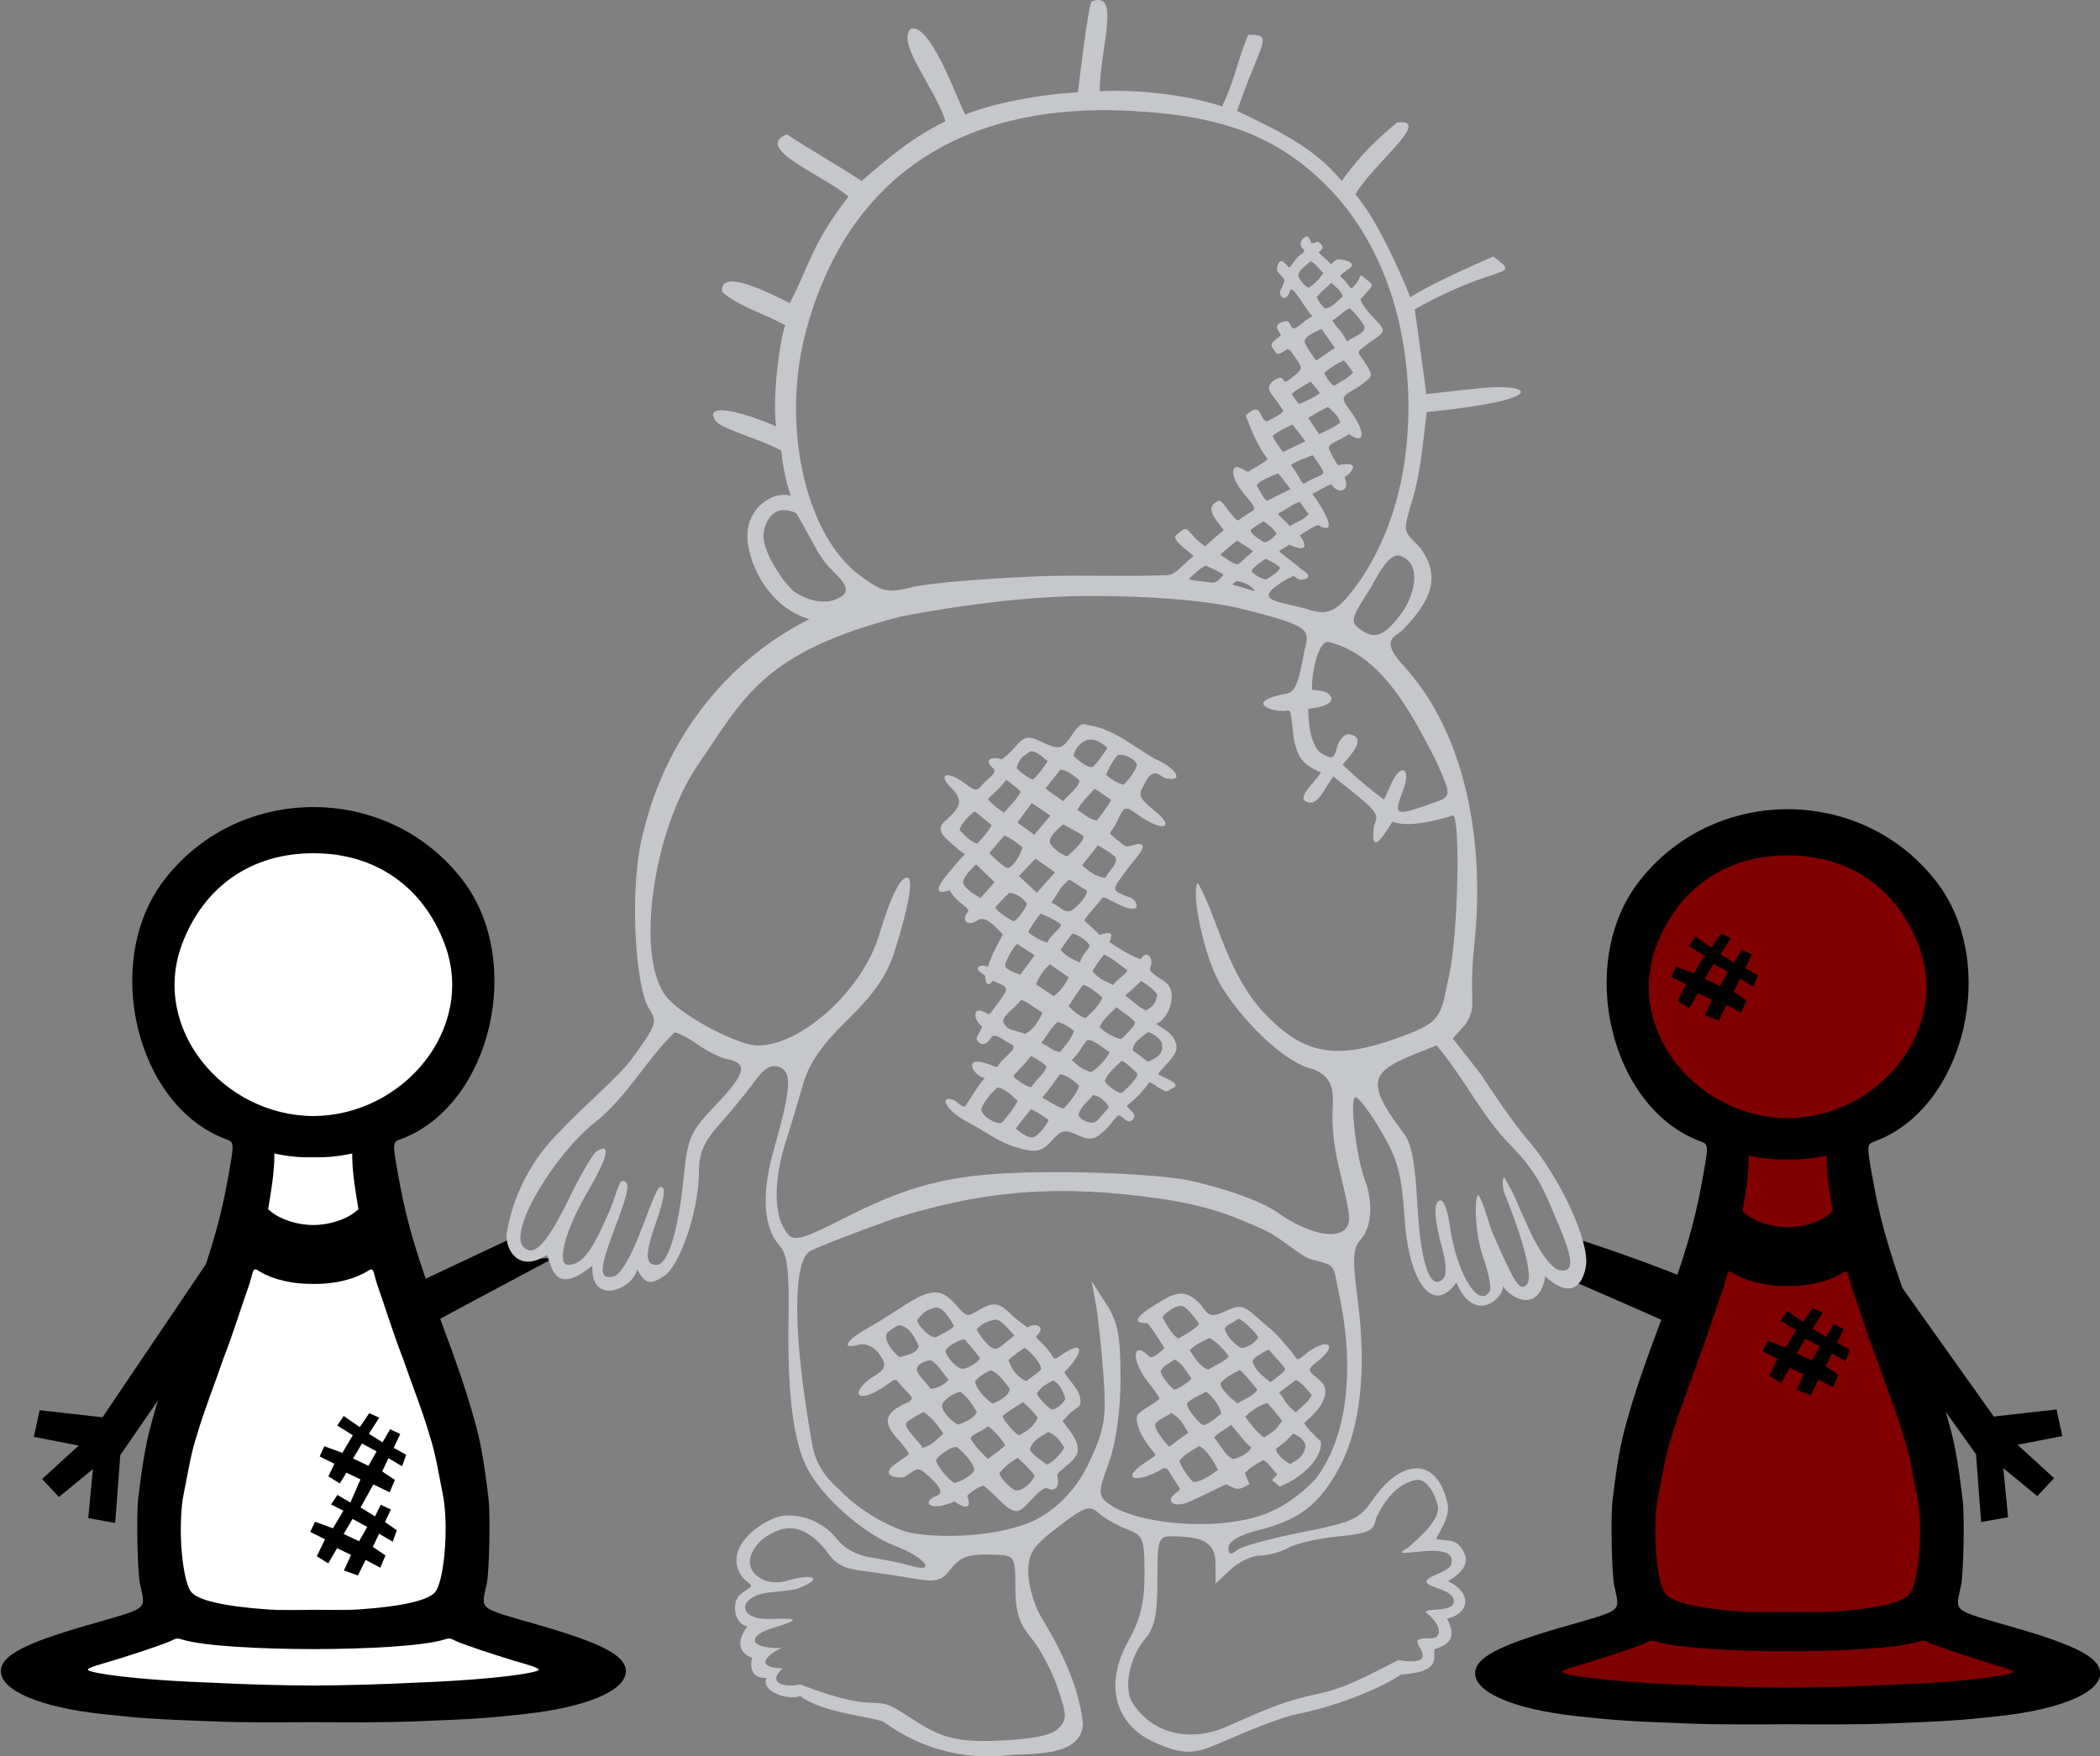
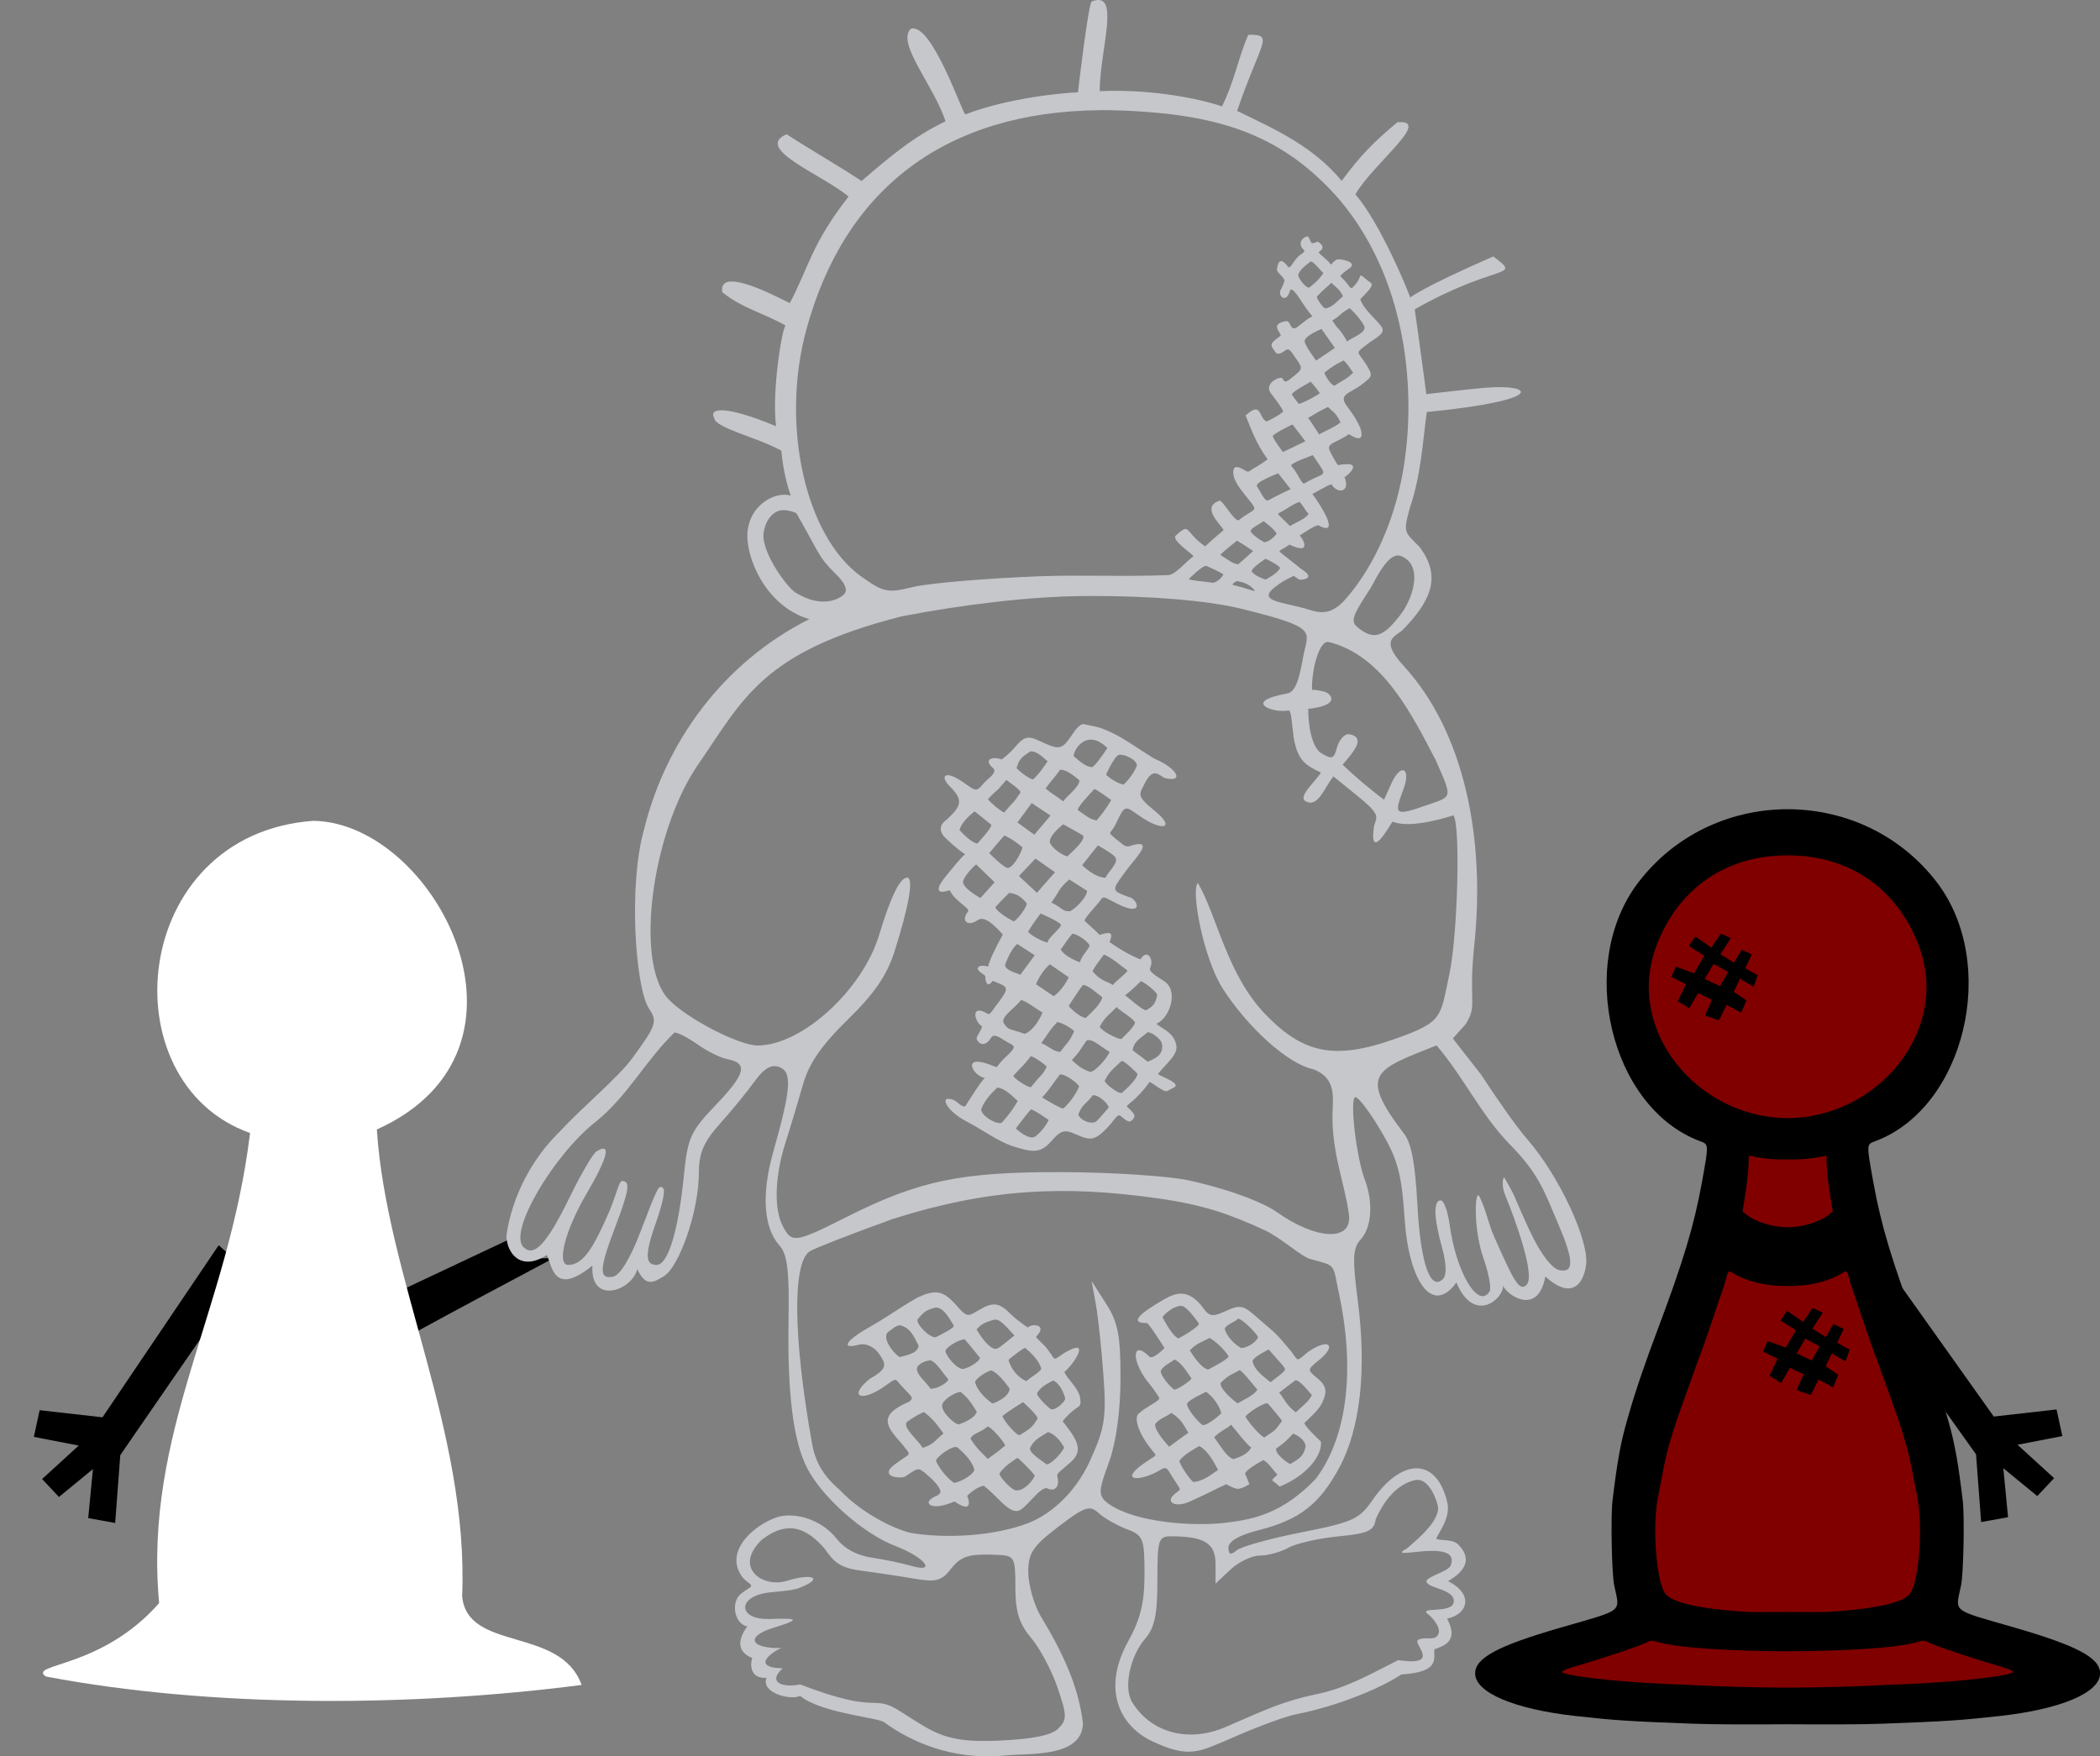
<svg xmlns="http://www.w3.org/2000/svg" version="1.1" id="svg1099" width="104.055" height="87.048" viewBox="0 0 104.055 87.048" xml:space="preserve">
  <rect x="0" y="0" width="104.055" height="87.048" fill="#808080" stroke="none" />
  <defs id="defs1103" />
  <g id="g1105" transform="translate(18.311,-2.903)" style="display:inline">
    <g id="g242" transform="matrix(0.378,0,0,0.378,40.741,21.921)" style="display:inline">
-       <path style="display:inline;fill:#000000;fill-opacity:1;fill-rule:evenodd;stroke:#000000;stroke-width:0;stroke-linecap:round;stroke-miterlimit:0;stroke-dasharray:none;stroke-opacity:0.75" d="m 59.605,64.224 c 0.597,1.439 0.012,1.736 -0.742,1.833 0,0 6.963,3.015 6.899,3.064 l 0.961,-2.244 C 63.597,65.483 59.605,64.224 59.605,64.224 Z" id="path1743" transform="matrix(2.646,0,0,2.646,-107.793,-58)" />
      <path style="display:inline;fill:#000000;fill-opacity:1;fill-rule:evenodd;stroke:#000000;stroke-width:0;stroke-linecap:round;stroke-miterlimit:0;stroke-dasharray:none;stroke-opacity:0.75" d="m 80.471,73.1 3.109,-0.352 0.287,1.32 -2.22,0.43 1.812,1.655 -0.834,0.888 -1.681,-1.38 0.233,2.426 -1.333,0.241 -0.253,-3.357 -5.546,-7.779 1.618,-0.856 z" id="path6306" transform="matrix(2.646,0,0,2.646,-107.793,-58)" />
-       <path style="display:none;fill:#000000;fill-opacity:1;fill-rule:evenodd;stroke:#000000;stroke-width:0;stroke-linecap:round;stroke-miterlimit:0;stroke-dasharray:none;stroke-opacity:0.75" d="m 56.626,63.315 -0.465,-3.094 -1.35,0.064 0.159,2.255 -2.067,-1.322 -0.642,1.036 1.768,1.266 -2.404,0.403 0.112,1.35 3.308,-0.624 c 0,0 10.587,4.278 10.528,4.332 l 0.762,-2.32 -4.855,-1.674 z" id="path6304" transform="matrix(2.646,0,0,2.646,-107.793,-58)" />
      <path id="path3374" style="display:inline;fill:#800000;fill-opacity:1;stroke-width:0;stroke-dasharray:none" d="M 78.11,57.593 C 54.046,59.347 51.165,91.922 69.825,98.524 67.015,121.852 55.841,137.666 57.902,160.167 c -7.57,8.637 -17.226,7.9 -14.86,9.617 21.919,4.155 47.985,3.993 70.236,1.114 C 110.509,163.168 98.295,166.601 97.616,159.255 98.512,137.739 87.702,117.533 86.433,98.064 109.776,87.54 93.947,57.799 78.11,57.593 Z" />
      <path id="path240" style="display:inline;fill:#000000;stroke-width:0;stroke-dasharray:none" d="m 77.686,55.793 c -7.419,0.133 -14.451,3.47 -19.122,9.558 -8.196,10.682 -3.725,29.554 8.045,33.958 1.184,0.443 1.179,0.33 0.255,5.446 -1.018,5.639 -2.456,10.401 -5.892,19.521 -1.334,3.554 -2.796,7.639 -3.902,11.618 -0.86,2.996 -1.295,5.39 -1.917,10.552 -0.249,2.065 -0.1,9.568 0.22,11.103 0.755,3.622 1.407,3.106 -7.005,5.541 -8.246,2.387 -11.22,3.979 -11.222,6.006 -0.002,2.519 5.12,4.696 13.149,5.588 5.2,0.578 6.959,0.694 15.46,1.013 2.538,0.095 7.214,0.109 12.354,0.07 5.14,0.039 9.816,0.025 12.354,-0.07 8.501,-0.319 10.26,-0.434 15.46,-1.013 8.029,-0.893 13.151,-3.069 13.149,-5.588 -0.002,-2.027 -2.976,-3.619 -11.222,-6.006 -8.412,-2.435 -7.76,-1.919 -7.005,-5.541 0.32,-1.535 0.469,-9.038 0.22,-11.103 -0.621,-5.162 -1.057,-7.556 -1.917,-10.552 -1.106,-3.979 -2.569,-8.064 -3.902,-11.618 -3.437,-9.12 -4.874,-13.882 -5.892,-19.521 -0.924,-5.116 -0.929,-5.003 0.255,-5.446 11.77,-4.404 16.242,-23.276 8.045,-33.958 -4.671,-6.088 -11.703,-9.425 -19.122,-9.558 -0.141,-0.003 -0.282,0.001 -0.424,0.001 -0.141,2.18e-4 -0.283,-0.004 -0.424,-0.001 z m 0.399,6.05 c 0.008,1.1e-5 0.016,6.01e-4 0.025,6.21e-4 0.008,-2e-5 0.017,-6.1e-4 0.025,-6.21e-4 8.078,-0.01 14.369,4.354 17.2,11.93 C 99.45,84.792 89.945,96.236 78.11,96.298 66.274,96.236 56.77,84.792 60.886,73.773 63.716,66.197 70.008,61.833 78.085,61.843 Z m -5.073,39.361 c 1.777,0.407 3.411,0.543 5.097,0.504 1.687,0.038 3.321,-0.098 5.097,-0.504 -0.024,2.523 0.476,5.216 0.817,7.323 l -0.376,0.311 c -1.312,1.084 -3.518,1.748 -5.538,1.762 -2.021,-0.013 -4.226,-0.677 -5.538,-1.762 l -0.376,-0.311 c 0.341,-2.107 0.841,-4.8 0.817,-7.323 z m -2.472,15.202 c 0.119,0.013 0.276,0.099 0.498,0.26 1.939,1.15 4.502,1.678 7.072,1.647 2.57,0.03 5.133,-0.497 7.072,-1.647 0.886,-0.644 0.745,-0.09 1.251,1.563 1.182,3.358 2.091,6.39 3.396,9.761 1.154,3.372 2.576,6.898 3.544,10.228 0.813,2.447 1.2,5.173 1.683,7.476 0.814,3.787 0.353,10.867 -0.836,12.849 -0.722,1.203 -4.23,2.046 -10.237,2.462 -0.961,0.067 -3.316,0.07 -5.873,0.036 -2.557,0.034 -4.912,0.03 -5.873,-0.036 -6.007,-0.416 -9.515,-1.259 -10.237,-2.462 -1.189,-1.982 -1.65,-9.061 -0.836,-12.849 0.483,-2.303 0.87,-5.028 1.683,-7.476 0.968,-3.33 2.39,-6.856 3.544,-10.228 1.305,-3.371 2.214,-6.403 3.396,-9.761 0.38,-1.24 0.396,-1.862 0.753,-1.823 z m -10.298,48.409 c 0.203,-0.017 0.415,0.042 0.816,0.161 2.72,0.812 9.909,1.212 17.052,1.22 7.143,-0.008 14.332,-0.408 17.052,-1.22 0.802,-0.239 0.847,-0.235 1.581,0.133 0.869,0.436 5.803,2.086 8.808,2.944 1.983,0.567 2.467,0.829 1.875,1.017 -1.992,0.631 -8.814,1.284 -15.934,1.526 -4.456,0.229 -8.918,0.355 -13.381,0.377 -4.463,-0.022 -8.925,-0.148 -13.381,-0.377 -7.12,-0.242 -13.941,-0.895 -15.934,-1.526 -0.593,-0.188 -0.109,-0.45 1.875,-1.017 3.004,-0.858 7.939,-2.508 8.808,-2.944 0.367,-0.184 0.561,-0.277 0.765,-0.295 z" />
      <path id="path6328" style="display:inline;fill:#000000;fill-opacity:1;fill-rule:evenodd;stroke:#000000;stroke-width:0;stroke-linecap:round;stroke-miterlimit:0;stroke-dasharray:none;stroke-opacity:0.75" d="m 81.381,121.213 -1.235,1.827 -2.106,-1.458 -0.839,1.25 2.028,1.272 -1.36,2.303 -2.359,-0.864 -0.615,1.339 1.928,0.959 -1.076,2.222 1.493,0.935 1.164,-1.989 1.831,0.879 -0.938,2.038 1.844,0.653 1.004,-2.035 1.917,1.024 0.676,-1.617 -1.659,-1.114 0.82,-1.727 1.782,1.052 0.542,-1.499 -1.638,-0.912 0.855,-1.809 -1.32,-0.622 -1.002,1.707 -1.786,-1.119 1.365,-2.111 z m -0.951,3.963 1.91,1.042 -1.06,1.881 -2.017,-0.949 z" />
      <path id="path6322" style="display:inline;fill:#000000;fill-opacity:1;fill-rule:evenodd;stroke:#000000;stroke-width:0;stroke-linecap:round;stroke-miterlimit:0;stroke-dasharray:none;stroke-opacity:0.75" d="m 66.947,49.172 -0.467,0.691 -0.796,-0.551 -0.317,0.472 0.766,0.481 -0.514,0.87 -0.892,-0.327 -0.233,0.506 0.729,0.363 -0.407,0.84 0.564,0.354 0.44,-0.752 0.692,0.332 -0.354,0.77 0.697,0.247 0.38,-0.769 0.725,0.387 0.256,-0.611 -0.627,-0.421 0.31,-0.653 0.673,0.398 0.205,-0.567 -0.619,-0.345 0.323,-0.684 -0.499,-0.235 -0.379,0.645 -0.675,-0.423 0.516,-0.798 z m -0.359,1.498 0.722,0.394 -0.401,0.711 -0.762,-0.359 z" transform="matrix(2.646,0,0,2.646,-107.793,-58)" />
      <path id="path1043" style="display:inline;fill:#000000;fill-opacity:1;fill-rule:evenodd;stroke:#000000;stroke-width:0;stroke-linecap:round;stroke-miterlimit:0;stroke-dasharray:none;stroke-opacity:0.75" d="m 81.381,121.213 -1.235,1.827 -2.106,-1.458 -0.839,1.25 2.028,1.272 -1.36,2.303 -2.359,-0.864 -0.615,1.339 1.928,0.959 -1.076,2.222 1.493,0.935 1.164,-1.989 1.831,0.879 -0.938,2.038 1.844,0.653 1.004,-2.035 1.917,1.024 0.676,-1.617 -1.659,-1.114 0.82,-1.727 1.782,1.052 0.542,-1.499 -1.638,-0.912 0.855,-1.809 -1.32,-0.622 -1.002,1.707 -1.786,-1.119 1.365,-2.111 z m -0.951,3.963 1.91,1.042 -1.06,1.881 -2.017,-0.949 z" />
    </g>
    <g id="g242-3" transform="matrix(3.78,0,0,3.78,-298.047,-372.101)" style="display:inline">
      <path style="display:inline;fill:#000000;fill-opacity:1;fill-rule:evenodd;stroke:#000000;stroke-width:0;stroke-linecap:round;stroke-miterlimit:0;stroke-dasharray:none;stroke-opacity:0.75" d="m 7.008,64.109 c -0.253,0.901 0.946,1.1 2.119,0.961 0,0 -7.684,4.076 -7.62,4.125 L 1.073,66.905 Z" id="path1741" transform="matrix(0.265,0,0,0.265,78.858,98.452)" />
      <path style="display:none;fill:#000000;fill-opacity:1;fill-rule:evenodd;stroke:#000000;stroke-width:0;stroke-linecap:round;stroke-miterlimit:0;stroke-dasharray:none;stroke-opacity:0.75" d="m 10.298,63.388 -0.079,-3.128 1.34,-0.171 0.235,2.249 1.806,-1.661 0.812,0.908 -1.521,1.554 2.437,-0.02 0.124,1.349 -3.366,-0.04 c 0,0 -10.205,6.143 -10.138,6.186 l -0.631,-2.244 z" id="path6300" transform="matrix(0.265,0,0,0.265,78.858,98.452)" />
      <path style="display:inline;fill:#000000;fill-opacity:1;fill-rule:evenodd;stroke:#000000;stroke-width:0;stroke-linecap:round;stroke-miterlimit:0;stroke-dasharray:none;stroke-opacity:0.75" d="m -13.246,72.977 -3.109,-0.352 -0.287,1.32 2.22,0.43 -1.812,1.655 0.834,0.888 1.681,-1.38 -0.233,2.426 1.333,0.241 0.253,-3.357 c 0,0 6.29,-9.162 6.328,-9.091 l -1.462,-1.293 z" id="path6308" transform="matrix(0.265,0,0,0.265,78.858,98.452)" />
      <path id="path3374-8" style="display:inline;fill:#ffffff;fill-opacity:1;stroke-width:0;stroke-dasharray:none" d="m 78.11,109.97 c -2.406,0.175 -2.695,3.433 -0.828,4.093 -0.281,2.333 -1.398,3.914 -1.192,6.164 -0.757,0.864 -1.723,0.79 -1.486,0.962 2.192,0.416 4.799,0.399 7.024,0.111 -0.277,-0.773 -1.498,-0.43 -1.566,-1.164 0.09,-2.152 -0.991,-4.172 -1.118,-6.119 2.334,-1.052 0.751,-4.027 -0.832,-4.047 z" />
-       <path id="path240-0" style="display:inline;fill:#000000;stroke-width:0;stroke-dasharray:none" d="m 78.068,109.79 c -0.742,0.013 -1.445,0.347 -1.912,0.956 -0.82,1.068 -0.373,2.955 0.805,3.396 0.118,0.044 0.118,0.033 0.026,0.545 -0.102,0.564 -0.246,1.04 -0.589,1.952 -0.133,0.355 -0.28,0.764 -0.39,1.162 -0.086,0.3 -0.13,0.539 -0.192,1.055 -0.025,0.207 -0.01,0.957 0.022,1.11 0.075,0.362 0.141,0.311 -0.7,0.554 -0.825,0.239 -1.122,0.398 -1.122,0.601 -2.28e-4,0.252 0.512,0.47 1.315,0.559 0.52,0.058 0.696,0.069 1.546,0.101 0.254,0.01 0.721,0.011 1.235,0.007 0.514,0.004 0.982,0.002 1.235,-0.007 0.85,-0.032 1.026,-0.043 1.546,-0.101 0.803,-0.089 1.315,-0.307 1.315,-0.559 -2.4e-4,-0.203 -0.298,-0.362 -1.122,-0.601 -0.841,-0.244 -0.776,-0.192 -0.7,-0.554 0.032,-0.153 0.047,-0.904 0.022,-1.11 -0.062,-0.516 -0.106,-0.756 -0.192,-1.055 -0.111,-0.398 -0.257,-0.806 -0.39,-1.162 -0.344,-0.912 -0.487,-1.388 -0.589,-1.952 -0.092,-0.512 -0.093,-0.5 0.026,-0.545 1.177,-0.44 1.624,-2.328 0.805,-3.396 -0.467,-0.609 -1.17,-0.942 -1.912,-0.956 -0.014,-2.6e-4 -0.028,1.4e-4 -0.042,1.2e-4 -0.014,1e-5 -0.028,-3.8e-4 -0.042,-1.2e-4 z m 0.04,0.605 c 8.28e-4,0 0.002,6e-5 0.003,6e-5 8.28e-4,0 0.002,-6e-5 0.003,-6e-5 0.808,-10e-4 1.437,0.435 1.72,1.193 0.412,1.102 -0.539,2.246 -1.722,2.253 -1.184,-0.006 -2.134,-1.151 -1.722,-2.253 0.283,-0.758 0.912,-1.194 1.72,-1.193 z m -0.507,3.936 c 0.178,0.041 0.341,0.054 0.51,0.05 0.169,0.004 0.332,-0.01 0.51,-0.05 -0.002,0.252 0.048,0.522 0.082,0.732 l -0.038,0.031 c -0.131,0.108 -0.352,0.175 -0.554,0.176 -0.202,-0.001 -0.423,-0.068 -0.554,-0.176 l -0.038,-0.031 c 0.034,-0.211 0.084,-0.48 0.082,-0.732 z m -0.247,1.52 c 0.012,10e-4 0.028,0.01 0.05,0.026 0.194,0.115 0.45,0.168 0.707,0.165 0.257,0.004 0.513,-0.05 0.707,-0.165 0.089,-0.064 0.074,-0.01 0.125,0.156 0.118,0.336 0.209,0.639 0.34,0.976 0.115,0.337 0.258,0.69 0.354,1.023 0.081,0.245 0.12,0.517 0.168,0.748 0.081,0.379 0.035,1.087 -0.084,1.285 -0.072,0.12 -0.423,0.205 -1.024,0.246 -0.096,0.007 -0.332,0.007 -0.587,0.004 -0.256,0.004 -0.491,0.004 -0.587,-0.004 -0.601,-0.042 -0.952,-0.126 -1.024,-0.246 -0.119,-0.198 -0.165,-0.906 -0.084,-1.285 0.048,-0.23 0.087,-0.503 0.168,-0.748 0.097,-0.333 0.239,-0.686 0.354,-1.023 0.131,-0.337 0.221,-0.64 0.34,-0.976 0.038,-0.124 0.04,-0.186 0.075,-0.182 z m -1.03,4.841 c 0.02,-10e-4 0.042,0.004 0.082,0.016 0.272,0.081 0.991,0.121 1.705,0.122 0.714,-8.4e-4 1.433,-0.041 1.705,-0.122 0.08,-0.024 0.085,-0.024 0.158,0.013 0.087,0.044 0.58,0.209 0.881,0.294 0.198,0.057 0.247,0.083 0.187,0.102 -0.199,0.063 -0.881,0.128 -1.593,0.153 -0.446,0.023 -0.892,0.035 -1.338,0.038 -0.446,-0.002 -0.893,-0.015 -1.338,-0.038 -0.712,-0.024 -1.394,-0.089 -1.593,-0.153 -0.059,-0.019 -0.011,-0.045 0.187,-0.102 0.3,-0.086 0.794,-0.251 0.881,-0.294 0.037,-0.018 0.056,-0.028 0.076,-0.029 z" />
-       <path id="path6312" style="display:inline;fill:#000000;fill-opacity:1;fill-rule:evenodd;stroke:#000000;stroke-width:0;stroke-linecap:round;stroke-miterlimit:0;stroke-dasharray:none;stroke-opacity:0.75" d="m -0.051,72.773 -0.467,0.689 -0.797,-0.551 -0.316,0.473 0.766,0.48 -0.514,0.871 -0.893,-0.326 -0.232,0.506 0.729,0.361 -0.297,0.621 0.564,0.354 0.33,-0.533 0.693,0.332 -0.498,1.146 -0.641,-0.379 -0.316,0.473 0.609,0.309 -0.514,0.871 -0.891,-0.326 -0.232,0.506 0.729,0.361 -0.406,0.84 0.564,0.354 0.439,-0.752 0.691,0.332 -0.354,0.771 0.695,0.246 0.381,-0.77 0.725,0.387 L 0.752,79.808 0.125,79.388 0.436,78.736 1.109,79.132 1.314,78.566 0.727,78.16 1.018,77.538 0.52,77.302 0.234,77.878 -0.48,77.439 0.153,76.298 0.961,76.685 1.217,76.074 0.59,75.654 0.9,75.001 1.572,75.398 1.777,74.831 1.158,74.488 1.482,73.804 0.982,73.568 0.605,74.214 l -0.676,-0.424 0.516,-0.797 z m -0.359,1.498 0.721,0.393 -0.4,0.711 -0.762,-0.359 z m -0.465,3.734 0.723,0.393 -0.402,0.711 -0.762,-0.359 z" transform="matrix(0.265,0,0,0.265,78.858,98.452)" />
    </g>
    <path id="path6348" style="display:inline;fill:#c5c7cb;fill-opacity:1;stroke-width:0.321;stroke-dasharray:none" d="m 36.082,2.904 c -0.016,7.339e-4 -0.032,0.002 -0.049,0.004 -0.072,0.009 -0.153,0.03 -0.244,0.064 -0.168,0.026 -0.688,4.508 -0.688,4.508 -0.695,0.017 -3.467,0.276 -5.57,1.09 -0.113,0.098 -1.671,-4.616 -2.717,-4.236 -0.718,0.704 1.138,2.798 1.727,4.578 -1.615,0.787 -2.682,1.695 -4.162,2.961 -1.225,-0.807 -2.462,-1.504 -3.713,-2.316 -1.662,0.71 1.807,2.015 3.068,3.088 -1.845,2.372 -1.964,3.494 -2.912,5.281 -1.066,-0.535 -3.52,-1.775 -3.348,-0.545 0.98,0.798 1.988,1.006 3.148,1.66 -0.147,-0.042 -0.706,3.205 -0.479,4.988 -2.478,-1.039 -3.363,-0.92 -3.061,-0.408 0.023,0.488 2.119,0.953 3.316,1.613 0.067,0.608 0.171,1.354 0.471,2.232 -0.76,-0.228 -2.055,0.454 -2.146,1.863 -0.075,1.162 0.861,3.603 3.066,4.262 -4.29,2.151 -7.138,6.128 -8.189,10.432 -0.783,2.734 -0.431,7.848 0.25,8.873 0.424,0.638 0.358,0.829 -0.834,2.457 -0.711,0.971 -2.458,2.404 -3.57,3.613 -1.398,1.352 -2.377,3.215 -2.664,5.166 0.005,0.863 0.7,1.82 2.006,0.971 0.261,0.553 0.346,2.081 2.256,0.525 -0.119,1.994 1.981,1.232 2.219,0.176 0.421,0.872 0.767,0.7 1.344,0.334 0.717,-0.455 1.713,-3.134 1.713,-5.16 0,-0.926 0.252,-1.5 1.041,-2.379 0.572,-0.637 1.343,-1.579 1.713,-2.092 0.478,-0.661 0.836,-0.87 1.234,-0.717 0.642,0.246 0.582,1.076 -0.305,4.205 -0.591,2.086 -0.48,3.765 0.309,4.637 0.392,0.433 0.49,1.243 0.449,3.721 -0.059,3.616 0.234,5.958 0.91,7.289 0.742,1.461 2.792,3.276 4.385,3.885 1.472,0.562 2.093,1.374 0.744,0.973 -0.396,-0.118 -1.271,-0.299 -1.943,-0.402 -0.779,-0.12 -1.358,-0.48 -1.701,-0.918 -0.837,-1.069 -2.231,-1.343 -3.008,-1.066 -1.109,0.395 -2.52,1.625 -1.748,2.847 0.211,0.335 0.498,0.415 0.506,0.529 0.009,0.114 -0.227,0.161 -0.553,0.452 -0.421,0.375 -0.306,1.427 0.367,1.574 -0.467,0.61 -0.541,1.262 0.246,1.561 -0.042,0.053 -0.278,1.035 0.705,0.986 -0.295,0.723 1.145,1.129 1.666,0.896 1.053,0.854 3.835,1.063 4.16,1.301 1.252,0.915 3.344,1.928 6.066,1.643 1.086,-0.114 3.754,0.129 3.787,-1.592 -0.226,-1.861 -1.007,-3.511 -2.125,-5.359 -0.322,-0.577 -0.586,-1.544 -0.586,-2.146 0,-0.928 0.228,-1.27 1.49,-2.234 1.316,-1.005 1.55,-1.083 2,-0.676 0.28,0.254 0.907,0.611 1.391,0.795 0.822,0.313 0.879,0.458 0.879,2.223 0,1.431 -0.199,2.243 -0.82,3.355 -1.295,2.373 -0.409,4.156 1.174,4.922 1.913,0.913 2.388,0.512 4.047,-0.18 1.188,-0.528 2.591,-1.043 3.119,-1.146 2.134,-0.417 4.291,-1.348 5.199,-1.969 1.943,-0.127 1.595,-0.77 1.646,-1.25 0.531,-0.183 1.205,-0.429 0.629,-1.521 1.035,-0.211 1.337,-1.211 0.047,-1.857 0.969,-0.558 1.126,-1.163 0.529,-1.791 -0.298,-0.314 -0.766,-0.187 -1.121,-0.305 0.108,-0.283 0.727,-1.045 0.559,-1.783 -0.526,-2.307 -2.278,-2.204 -3.693,-0.162 -0.659,0.951 -0.925,1.109 -3.51,1.617 -1.553,0.305 -3.008,0.707 -3.234,0.895 -0.304,0.252 -0.41,0.217 -0.41,-0.139 0,-0.306 0.544,-0.62 1.496,-0.859 2.027,-0.51 3.022,-1.284 4.004,-3.115 1.032,-1.925 1.353,-4.825 0.91,-8.238 -0.276,-2.129 -0.252,-2.622 0.15,-3.066 0.537,-0.593 0.621,-1.824 0.199,-2.938 -0.437,-1.156 -0.771,-4.102 -0.465,-4.102 0.151,0 0.722,0.758 1.268,1.682 0.827,1.4 1.019,2.122 1.166,4.342 0.204,3.097 1.374,4.823 2.566,3.16 0.866,2.076 2.328,0.831 2.316,0.16 0.147,0.431 1.718,1.559 2.092,-0.455 1.185,1.08 1.85,0.538 2.014,-0.547 0.181,-1.2 -1.322,-4.429 -2.898,-6.242 -0.643,-0.74 -1.64,-2.212 -2.311,-3.232 l -1.391,-1.777 0.633,-0.705 c 0.614,-0.968 0.125,-1.021 0.43,-3.912 0.558,-5.3 -0.489,-10.558 -3.486,-13.836 -1.124,-1.229 -0.576,-1.404 -0.096,-1.76 1.427,-1.457 1.99,-2.668 0.867,-4.154 -0.752,-0.752 -0.814,-0.695 -0.473,-1.943 0.536,-1.575 0.619,-3.11 0.834,-4.738 6.094,-0.6 5.29,-1.419 2.809,-1.197 -0.851,0.076 -2.829,0.313 -2.83,0.309 0,0 -0.479,-3.585 -0.576,-4.201 4.104,-2.329 5.369,-1.518 3.891,-2.623 -3.568,1.563 -4.113,2.035 -4.113,2.035 -0.136,-0.409 -1.513,-3.733 -2.717,-5.109 0.837,-1.486 3.867,-3.754 2.076,-3.572 C 49.776,9.925 49.103,10.596 48.17,11.867 46.766,10.185 45.038,9.386 42.988,8.4 44.176,4.924 44.86,4.608 43.539,4.628 43.022,5.83 42.861,6.931 42.236,8.181 l -0.002,-0.002 c -0.091,-0.056 -2.69,-0.9 -6.057,-0.76 0.021,-1.973 0.909,-4.562 -0.096,-4.516 z m 0.176,5.459 c 0.498,-0.005 1.022,0.02 1.451,0.035 4.498,0.235 7.569,1.207 10.365,4.416 3.581,4.264 3.837,10.24 3.014,14.055 -0.492,2.282 -1.484,4.303 -2.695,5.691 -0.587,0.673 -1.062,0.819 -1.832,0.562 -0.176,-0.059 -0.735,-0.198 -1.24,-0.311 -0.87,-0.193 -0.989,-0.408 -0.422,-0.838 0.275,-0.208 0.394,-0.294 0.895,-0.529 0.301,0.219 0.288,0.199 0.42,0.184 0.338,-0.039 0.482,-0.196 -0.059,-0.533 -0.384,-0.316 -0.73,-0.564 -1.076,-0.861 0.081,-0.113 0.204,-0.123 0.5,-0.338 1.211,0.565 0.606,-0.384 0.508,-0.451 0.843,-0.559 0.918,-0.54 1.003,-0.467 1.002,0.487 0.046,-1.036 -0.373,-1.593 0.818,-0.452 0.764,-0.416 0.947,-0.483 0.271,0.486 0.963,0.427 0.644,-0.358 0.071,0.005 1.096,-0.853 -0.309,-0.588 -0.049,0.009 -0.415,-0.652 -0.455,-0.805 -0.074,-0.282 0.474,-0.366 0.988,-0.73 0.796,0.532 0.64,-0.113 0.545,-0.34 -0.07,-0.167 -0.147,-0.313 -0.242,-0.465 -0.095,-0.153 -0.207,-0.312 -0.346,-0.506 -0.567,-0.699 0.073,-0.661 0.75,-1.207 0.424,-0.342 0.507,-0.361 0.132,-0.955 -0.44,-0.697 -0.596,-0.472 0.207,-1.092 0.895,-0.578 0.746,-0.591 0.072,-1.314 -0.383,-0.411 -0.511,-0.65 -0.557,-0.811 0.808,-0.822 0.61,-0.713 0.286,-0.989 -0.476,-0.405 -0.086,-0.112 -0.717,0.455 -0.212,-0.131 -0.04,-0.1 -0.553,-0.595 -0.043,-0.041 0.225,-0.249 0.435,-0.393 0.492,-0.336 -0.533,-0.499 -0.577,-0.448 -0.04,-0.021 -0.214,0.115 -0.33,0.256 -0.133,-0.222 -0.69,-0.594 -0.595,-0.631 0.239,-0.145 0.199,-0.277 0.102,-0.382 -0.229,-0.224 -0.154,-0.071 -0.408,-0.048 -0.116,0.01 -0.07,-0.1 -0.227,-0.315 -0.074,-0.101 -0.658,0.249 -0.205,0.656 0.08,0.094 -0.184,0.215 -0.309,0.341 -0.248,0.251 -0.364,0.61 -0.483,0.485 -0.059,-0.061 -0.456,-0.668 -0.551,0.133 -0.019,0.157 0.414,0.424 0.369,0.574 -0.045,0.15 -0.101,0.299 -0.186,0.447 -0.155,0.273 0.283,0.742 0.48,-0.018 0.225,-0.087 0.597,0.756 1.096,1.326 -0.252,0.084 -0.683,0.517 -0.832,0.574 -0.294,0.113 -0.231,-0.385 -0.486,-0.338 -0.835,0.153 -0.209,0.579 -0.258,0.723 -0.644,0.453 -0.464,0.479 -0.289,0.77 0.149,0.248 0.363,0.055 0.551,-0.061 0.188,-0.116 0.271,0.11 0.51,0.436 0.38,0.519 0.278,0.529 -0.244,0.957 -0.486,0.398 -0.3,-0.05 -0.553,-0.018 -0.201,0.02 -0.773,0.333 -0.459,0.766 0.261,0.36 0.387,0.484 0.609,0.871 0.053,0.087 -0.689,0.486 -0.832,0.527 -0.395,-0.205 -0.222,-1.029 -1.027,-0.298 0.226,0.554 0.515,1.405 1.092,2.174 -0.396,0.302 -0.632,0.397 -0.942,0.607 -0.11,0.074 -0.724,-0.542 -0.763,3.8e-4 -0.05,0.697 1.151,1.648 1.037,1.858 -0.072,0.132 -0.387,0.245 -0.753,0.543 -0.192,0.157 -0.818,-1.021 -0.974,-0.957 -0.898,0.313 0.001,1.112 0.215,1.451 -0.282,0.269 -0.34,0.267 -0.918,0.814 -1.082,-0.768 -0.698,-1.204 -1.465,-0.531 -0.187,0.269 0.881,0.911 0.881,1.029 -0.345,0.216 -0.854,0.888 -1.232,0.924 -2.167,0.085 -4.356,-0.018 -6.389,0.057 -2.684,0.106 -5.501,0.344 -6.26,0.531 -1.271,0.313 -1.476,0.271 -2.592,-0.531 C 21.589,29.477 20.363,23.973 21.635,19.271 23.544,12.211 28.579,8.444 36.158,8.365 c 0.033,-6.265e-4 0.066,-0.002 0.1,-0.002 z m 10.348,7.514 c 0.119,-0.1 0.535,0.472 0.656,0.556 -0.309,0.458 -0.458,0.518 -0.71,0.73 -0.217,-0.028 -0.511,-0.468 -0.536,-0.605 0.019,-0.259 0.387,-0.51 0.59,-0.68 z m 1.049,1.043 c 0.293,0.27 0.402,0.315 0.577,0.662 -0.422,0.401 -0.595,0.571 -0.881,0.606 -0.056,0.002 -0.37,-0.361 -0.414,-0.582 0.409,-0.434 0.526,-0.486 0.718,-0.685 z m 0.906,1.255 c 0.042,0.041 0.418,0.355 0.713,0.86 0.201,0.376 -0.719,0.628 -0.826,0.801 -0.485,-0.831 -0.361,-0.444 -0.742,-1.049 0.426,-0.253 0.338,-0.315 0.855,-0.612 z m -1.389,1.035 0.66,0.938 -0.928,0.626 c 0,0 -0.527,-0.695 -0.569,-0.939 -0.048,-0.278 0.837,-0.626 0.837,-0.626 z m 1.098,1.557 c 0.255,0.241 0.397,0.542 0.471,0.602 -0.388,0.376 -0.435,0.32 -0.907,0.639 -0.188,0.054 -0.579,-0.644 -0.508,-0.647 0.399,-0.32 0.642,-0.45 0.944,-0.594 z m -1.65,1.043 c 0,0 0.222,0.23 0.461,0.57 0.035,0.05 -0.985,0.587 -1.047,0.532 -0.259,-0.34 -0.366,-0.461 -0.314,-0.508 0.328,-0.294 0.929,-0.557 0.899,-0.594 z m 0.868,1.263 c 0.417,0.37 0.467,0.43 0.622,0.768 -0.369,0.285 -0.748,0.404 -1.057,0.594 0,0 -0.528,-0.838 -0.559,-0.813 0.417,-0.23 0.29,-0.202 0.994,-0.549 z m -1.751,0.869 0.633,0.832 -1.112,0.534 c 0,0 -0.562,-0.748 -0.5,-0.807 0.243,-0.228 0.979,-0.56 0.979,-0.56 z m 1.002,1.522 c 0.816,1.208 0.649,0.752 -0.404,1.392 -0.156,0.081 -0.293,-0.447 -0.664,-0.865 -0.103,-0.116 1.068,-0.528 1.068,-0.528 z m -1.714,0.899 0.615,0.783 c 0,0 -0.771,0.36 -1.115,0.559 -0.171,0.054 -0.351,-0.383 -0.551,-0.699 -0.132,-0.209 1.051,-0.639 1.051,-0.643 z m 1.061,1.412 c 0.27,0.323 0.254,0.408 0.448,0.595 -0.181,0.273 -0.555,0.373 -0.923,0.608 -0.54,-0.541 -0.574,-0.54 -0.595,-0.618 0.549,-0.297 0.716,-0.466 1.07,-0.585 z m -25.695,0.418 c 0.27,-0.037 0.696,0.088 0.766,0.16 1.131,1.966 1.085,2.156 1.887,2.938 0.706,0.679 0.583,0.953 0.463,1.072 -0.229,0.229 -1.1,0.719 -2.404,-0.094 -0.442,-0.275 -1.655,-1.972 -1.584,-2.891 0.097,-0.823 0.568,-1.143 0.873,-1.186 z m 23.909,0.54 c 0.217,0.173 0.467,0.339 0.648,0.62 -0.314,0.419 -0.617,0.424 -0.617,0.424 0,0 -0.54,-0.287 -0.678,-0.548 0.014,-0.159 0.489,-0.371 0.647,-0.495 z m -1.313,0.967 c 0,0 0.602,0.37 0.795,0.518 -0.116,0.092 -0.483,0.44 -0.739,0.651 -0.257,-0.008 -0.497,-0.227 -0.892,-0.465 0.276,-0.277 0.835,-0.704 0.835,-0.704 z m 8.133,0.766 c 1.081,0.446 0.602,1.997 0.051,2.783 -0.878,1.188 -1.351,1.382 -2.074,0.854 -0.526,-0.385 -0.491,-0.521 0.512,-2.068 0.318,-0.577 0.792,-1.53 1.295,-1.598 0.075,-0.019 0.155,0.021 0.217,0.029 z m -6.721,0.131 c 0,0 0.625,0.283 0.717,0.453 -0.096,0.26 -0.719,0.58 -0.719,0.58 0,0 -0.496,-0.152 -0.676,-0.389 -0.107,-0.141 0.678,-0.645 0.678,-0.645 z m -2.93,0.357 c 0.259,0.108 0.803,0.369 0.838,0.422 -0.127,0.227 -0.393,0.437 -0.564,0.404 -0.262,-0.049 -1.148,-0.107 -1.148,-0.18 0,0 0.71,-0.715 0.875,-0.646 z m 1.514,0.748 c 0,0 0.455,0.062 0.713,0.296 0.438,0.397 -0.059,0.086 -0.914,-0.101 -0.072,-0.085 0.201,-0.195 0.201,-0.195 z m -7.297,0.74 c 2.979,-0.009 5.824,0.218 7.512,0.633 3.835,0.942 3.31,1.095 3.084,2.287 -0.179,0.946 -0.332,1.827 -0.811,1.912 -2.277,0.407 -0.704,0.99 0.07,0.842 0.126,0.006 0.138,0.427 0.25,1.355 0.206,1.124 0.564,1.348 1.35,1.723 -0.288,0.466 -1.175,1.205 -0.75,1.428 0.609,0.319 0.912,-0.673 1.369,-1.236 l 1.164,0.941 c 0.408,0.33 0.794,0.666 0.918,0.916 0.124,0.25 -0.053,0.408 -0.088,0.719 -0.19,1.675 0.824,-0.208 0.934,-0.334 0.946,0.383 2.899,-0.285 3.012,-0.311 0.359,0.359 0.228,5.877 -0.193,7.854 -0.461,2.167 -0.286,2.377 -2.727,3.234 -2.98,1.047 -4.499,0.703 -6.342,-1.178 -1.959,-1.999 -2.433,-4.92 -3.396,-6.564 -0.361,0.361 0.285,3.755 1.23,5.229 1.268,1.977 3.265,3.758 4.482,4.002 1.231,0.469 0.955,1.506 0.957,2.357 0.004,1.913 0.599,3.278 0.814,4.822 0.199,1.426 -1.686,1.244 -3.549,-0.084 -0.575,-0.41 -2.033,-1.052 -4.338,-1.574 -0.968,-0.219 -3.776,-0.408 -6.24,-0.418 -5.084,-0.021 -7.158,0.408 -10.766,2.225 -2.535,1.277 -2.702,1.302 -3.143,0.479 -0.464,-0.866 -0.415,-2.489 0.125,-4.182 0.253,-0.792 0.642,-2.087 0.867,-2.879 0.294,-1.034 0.918,-1.937 2.213,-3.201 1.308,-1.277 1.942,-2.198 2.311,-3.359 0.731,-2.302 0.966,-3.68 0.631,-3.68 -0.352,0 -0.822,0.962 -1.385,2.836 -0.824,2.74 -3.836,5.484 -6.02,5.484 -0.937,0 -3.547,-1.357 -4.428,-2.303 -1.695,-1.818 -0.801,-8.297 1.459,-11.594 2.263,-3.281 3.166,-5.605 10.107,-7.373 3.117,-0.595 6.338,-0.984 9.025,-1.006 0.099,-0.001 0.201,-0.001 0.289,-0.002 z m 11.844,2.281 c 2.71,0.664 4.165,3.697 5.291,5.84 0.847,1.915 0.835,1.803 -0.357,2.219 -1.661,0.579 -1.729,0.539 -1.244,-0.736 0.408,-1.074 -0.111,-1.36 -0.584,-0.322 l -0.369,0.811 c -0.709,-0.521 -1.47,-1.175 -2.051,-1.73 0.369,-0.456 1.261,-1.344 0.332,-1.51 -0.24,-0.043 -0.519,0.296 -0.613,0.658 -0.152,0.58 -0.252,0.608 -0.838,0.242 -0.619,-0.544 -0.584,-2.164 -0.584,-2.164 0.012,0.009 1.63,-0.143 1,-0.746 -0.114,-0.109 -0.55,-0.193 -0.814,-0.193 -0.032,-0.928 0.345,-2.486 0.832,-2.367 z m -12.148,4.068 c -0.245,0.003 -0.459,0.371 -0.664,0.664 -0.395,0.564 -0.571,0.603 -1.273,0.283 -0.695,-0.317 -0.905,-0.462 -1.42,0.145 -0.379,0.446 -0.581,0.548 -0.701,0.658 -0.483,-0.171 -0.955,0.007 -0.381,0.477 0.099,0.257 -0.326,0.48 -0.541,0.738 -0.343,0.413 -0.375,0.349 -0.969,-0.07 -0.915,-0.646 -1.208,-0.337 -0.678,0.193 0.687,0.686 0.566,0.975 -0.15,1.639 -0.68,0.47 -0.004,0.971 -0.004,0.971 0,0 0.441,0.45 0.912,0.756 -0.119,0.047 -0.797,0.889 -0.926,1.045 -0.756,0.918 -0.251,0.879 0.16,0.734 0.249,0.554 1.046,0.89 0.902,1.066 -0.364,0.447 -0.011,0.767 0.492,0.414 0.345,-0.242 0.869,0.307 1.238,0.717 -0.469,0.848 -0.67,1.328 -0.729,1.588 -0.197,-0.052 -0.418,-0.072 -0.484,0.035 -0.168,0.142 0.348,0.385 0.342,0.439 -0.004,0.199 0.072,0.645 0.367,0.234 0.825,0.314 0.829,0.328 0.26,1.109 -0.215,0.252 -0.362,0.569 -0.484,0.537 -0.888,-0.554 -0.697,0.371 -0.309,0.604 0.04,0.12 -0.304,0.516 -0.258,0.639 0.078,0.206 0.394,0.454 0.721,-0.08 0.161,-0.263 0.578,0.121 0.857,0.26 0.365,0.181 0.369,0.226 -0.176,0.74 -0.629,0.594 -0.145,0.527 -0.941,0.277 -1.173,-0.368 -0.625,0.637 -0.047,0.732 -0.099,-0.008 -0.795,1.108 -0.961,1.369 -0.107,0.169 -0.433,-0.222 -0.588,-0.281 -0.768,-0.293 -0.403,0.524 0.637,1.064 0.882,0.459 1.524,0.981 2.332,1.24 1.021,0.328 1.356,0.298 1.848,-0.248 0.479,-0.533 0.618,-0.639 1.287,-0.334 0.671,0.306 0.898,0.258 1.455,-0.299 0.363,-0.363 0.543,-0.76 0.691,-0.645 0.304,0.237 0.438,0.397 0.623,0.18 0.185,-0.217 0.02,-0.323 -0.291,-0.633 -0.071,-0.071 0.492,-0.318 1.119,-1.225 0.358,0.201 0.224,0.147 0.398,0.254 0.506,0.31 0.381,0.233 0.791,0.037 0.45,-0.215 -0.687,-0.567 -0.771,-0.684 0.41,-0.535 1.038,-0.968 0.898,-1.471 -0.162,-0.584 -0.541,-0.678 -0.984,-1.014 0.662,-0.262 1.093,-1.585 0.451,-2.068 -0.305,-0.23 -0.866,-0.49 -0.75,-0.719 0.196,-0.387 -0.14,-0.97 -0.482,-0.41 0,0 -0.588,-0.185 -1.535,-0.855 0.209,-0.508 0.036,-0.518 -0.496,-0.352 -0.118,-0.152 -0.679,-0.636 -0.73,-0.689 -0.086,-0.09 0.573,-0.74 0.822,-1.094 0.131,-0.185 0.262,1.32e-4 0.998,0.336 1.151,0.501 0.75,-0.392 0.342,-0.438 C 36.778,47.047 36.775,47.033 37.344,46.251 c 0.317,-0.435 0.529,-0.685 0.613,-0.787 0.482,-0.585 0.548,-0.903 -0.273,-0.631 -0.292,0.097 -0.431,-0.173 -0.695,-0.34 -0.48,-0.424 -0.284,-0.174 0.018,-0.818 0.42,-0.896 0.431,-0.835 1.115,-0.355 1.194,0.836 1.851,0.631 0.768,-0.244 -0.918,-0.741 -0.742,-0.811 -0.502,-1.301 0.388,-0.791 0.635,-0.55 0.987,-0.32 1.028,0.269 0.666,-0.471 -0.493,-0.955 C 38.006,39.973 37.294,39.406 36.484,39.087 36.127,38.918 35.718,38.871 35.383,38.792 Z m 0.211,0.785 c 0.446,-0.091 0.825,0.264 0.965,0.396 -0.121,0.197 -0.549,0.827 -0.746,0.951 -0.344,0.024 -0.862,-0.506 -0.93,-0.551 0.082,-0.441 0.421,-0.737 0.711,-0.797 z m -2.842,0.564 c 0.357,-0.009 0.647,0.341 0.848,0.492 -0.124,0.178 -0.387,0.601 -0.719,0.898 -0.069,0.015 -0.489,-0.209 -0.822,-0.557 0.138,-0.507 0.325,-0.58 0.693,-0.834 z m 4.393,0.172 c 0.338,-0.025 0.869,0.267 0.88,0.525 -0.19,0.523 -0.667,0.957 -0.667,0.957 -0.317,-0.08 -0.606,-0.268 -0.866,-0.49 0,0 0.429,-0.974 0.654,-0.992 z m -2.924,0.74 c 0.332,-0.013 0.738,0.353 0.951,0.52 0.03,0.337 -0.711,0.849 -0.795,1.05 -0.299,-0.236 -0.535,-0.348 -0.879,-0.64 0.294,-0.406 0.494,-0.606 0.723,-0.93 z m -2.668,0.506 c 0.228,0.166 0.784,0.555 0.691,0.635 -0.361,0.557 -0.309,0.398 -0.801,0.982 -0.292,-0.156 -0.65,-0.477 -0.807,-0.664 0.597,-0.622 0.309,-0.223 0.916,-0.953 z m 4.365,0.45 c 0.075,-0.003 0.832,0.542 0.832,0.542 0,0 -0.211,0.416 -0.725,1.019 -0.362,-0.07 -0.523,-0.241 -0.944,-0.528 0.115,-0.261 0.443,-0.611 0.837,-1.033 z m -3.109,0.698 0.932,0.619 -0.799,0.947 -0.84,-0.604 z m -2.824,0.412 c 0,0 0.748,0.596 0.824,0.664 0.033,0.155 -0.689,0.928 -0.689,0.928 0,0 -0.293,-0.001 -0.887,-0.672 0.14,-0.488 0.752,-0.92 0.752,-0.92 z m 4.382,0.64 c 0,0 0.62,0.33 0.99,0.558 0.124,0.215 -0.493,0.76 -0.782,1.033 -0.371,-0.1 -0.82,-0.507 -0.861,-0.686 -0.078,-0.339 0.654,-0.905 0.654,-0.905 z m -2.908,0.551 c 0.403,0.194 0.591,0.341 0.893,0.588 -0.016,0.145 -0.351,0.891 -0.689,1.023 -0.176,0.066 -0.957,-0.734 -0.957,-0.734 0,0 0.613,-0.729 0.754,-0.877 z m 4.63,0.494 c 0,0 0.628,0.342 0.833,0.547 0.275,0.275 -0.337,0.754 -0.453,1.057 C 35.902,46.393 35.31,45.784 35.31,45.784 Z m -3.093,0.654 0.969,0.676 -0.896,1.018 -0.891,-0.83 z m -2.939,0.287 0.916,0.887 -0.701,0.779 c 0,0 -0.979,-0.522 -0.852,-0.863 0.144,-0.386 0.637,-0.803 0.637,-0.803 z m 4.609,0.748 c 0.006,-0.006 0.878,0.561 0.888,0.561 -0.009,0.323 -0.592,0.914 -0.855,1.016 -0.387,0.012 -0.363,-0.17 -0.914,-0.434 0.463,-0.651 0.328,-0.639 0.882,-1.143 z m -2.974,0.666 c 0.38,0.036 0.602,0.188 0.871,0.516 0.058,0.046 -0.322,0.693 -0.635,0.896 -0.381,-0.175 -1.049,-0.649 -0.887,-0.74 0.376,-0.406 0.466,-0.495 0.65,-0.672 z m 1.558,1.022 c 0,0 0.738,0.304 0.995,0.527 0.124,0.128 -0.677,0.699 -0.639,0.916 -0.328,-0.062 -0.969,-0.451 -0.969,-0.551 0.288,-0.488 0.613,-0.892 0.613,-0.892 z m 1.602,0.997 c 0.234,0.047 0.702,0.338 0.835,0.593 -0.166,0.345 -0.319,0.367 -0.495,0.827 -0.421,-0.164 -0.787,-0.37 -0.949,-0.639 0.073,-0.058 0.524,-0.78 0.609,-0.781 z m -2.756,0.512 0.863,0.559 -0.713,0.969 c -0.012,-0.044 -0.871,-0.221 -0.74,-0.551 0.328,-0.826 0.594,-0.981 0.59,-0.977 z m 4.292,0.523 c 0.428,0.178 0.8,0.528 1.171,0.794 -0.09,0.184 -0.483,0.424 -0.734,0.719 -0.19,-0.169 -0.571,-0.157 -1.002,-0.689 0.149,-0.284 0.379,-0.571 0.565,-0.823 z m -2.675,0.483 0.932,0.646 c -0.333,0.688 -0.75,0.934 -0.75,0.934 l -0.871,-0.59 c 0,0 0.222,-0.596 0.689,-0.99 z m 4.516,0.832 c 0.354,0.185 0.825,0.592 0.799,0.711 -0.105,0.478 -0.243,0.554 -0.557,0.744 -0.326,-0.108 -0.891,-0.679 -1.037,-0.74 0.175,-0.14 0.433,-0.365 0.795,-0.715 z m -2.871,0.189 c 0.293,0.042 0.642,0.378 0.951,0.617 -0.065,0.325 -0.542,0.761 -0.82,1.023 -0.393,-0.069 -0.848,-0.592 -0.848,-0.592 0,0 0.495,-0.79 0.717,-1.049 z m -3.072,0.752 c 0.221,0.024 0.805,0.477 1.053,0.615 -0.032,0.161 -0.425,0.908 -0.875,1.061 -0.716,-0.264 -0.799,-0.148 -1.033,-0.527 -0.184,-0.299 0.471,-0.681 0.855,-1.148 z m 4.732,0.35 c 0.187,0.2 0.742,0.498 0.9,0.736 0.091,0.137 -0.566,0.75 -0.668,0.848 -0.198,-0.004 -0.95,-0.376 -1.07,-0.609 0.221,-0.455 0.571,-0.691 0.838,-0.975 z m -2.947,0.746 c 0.213,-0.011 0.875,0.398 0.84,0.469 -0.281,0.571 -0.265,0.448 -0.689,1.008 -0.386,-0.036 -0.554,-0.293 -0.939,-0.436 0.437,-0.608 0.432,-0.666 0.789,-1.041 z m 4.486,0.498 c 0.207,-0.003 0.647,0.337 0.695,0.533 0.134,0.543 -0.268,0.753 -0.668,0.92 -0.054,0.023 0.009,0.011 -0.77,-0.553 0.048,-0.452 0.4,-0.601 0.742,-0.9 z m -23.447,0.014 c 0.172,0 0.695,0.272 1.162,0.604 0.467,0.331 1.125,0.654 1.463,0.719 1.03,0.197 0.897,0.728 -0.559,2.248 -1.267,1.323 -1.414,1.642 -1.598,3.502 -0.273,2.758 -0.787,4.447 -1.354,4.447 -0.591,0 -0.586,-0.535 0.02,-2.25 0.266,-0.754 0.408,-1.443 0.318,-1.533 -0.226,-0.226 -0.258,-0.164 -1.154,2.182 -0.492,1.288 -1.001,2.118 -1.34,2.184 -0.709,0.137 -0.691,-0.366 0.092,-2.426 0.71,-1.867 0.778,-2.316 0.352,-2.316 -0.158,0 -0.308,0.775 -0.674,1.605 -0.689,1.565 -1.215,2.555 -1.988,2.555 -0.598,-1.3e-5 -0.159,-1.72 0.9,-3.527 1.072,-1.829 1.245,-2.564 0.496,-2.102 -0.174,0.108 -0.766,1.118 -1.314,2.244 -1.136,2.332 -1.776,3.027 -2.305,2.5 -0.777,-0.775 1.55,-4.633 3.598,-6.225 1.572,-1.269 2.461,-3.037 3.885,-4.41 z m 20.408,0.414 c 0.253,-0.202 0.922,0.466 1.158,0.543 -0.147,0.353 -0.743,0.999 -0.969,0.996 -0.433,-0.156 -0.539,-0.258 -0.908,-0.58 0.444,-0.509 0.212,-0.217 0.719,-0.959 z m 17.346,0.227 c 0.004,-5.62e-4 0.007,0 0.01,0 1.396,1.658 2.176,3.393 3.574,4.85 1.505,1.525 1.743,2.34 2.443,3.975 0.783,1.827 0.803,2.455 0.07,2.314 -0.349,-0.067 -0.925,-0.773 -1.463,-1.93 -0.897,-1.931 -0.602,-1.498 -1.254,-2.635 -0.075,-0.131 -0.177,0.352 0.018,0.822 0.542,1.312 1.483,3.971 1.09,4.443 -0.381,0.459 -0.716,-0.319 -1.629,-2.361 -0.291,-0.651 -0.393,-1.319 -0.725,-1.984 -0.232,-0.466 -0.323,1.58 0.199,3.059 0.263,0.745 0.398,1.483 0.301,1.641 -0.557,0.902 -1.659,-0.943 -1.98,-3.314 -0.089,-0.66 -0.287,-1.199 -0.439,-1.199 -0.373,0 -0.349,0.855 0.068,2.357 0.21,0.756 0.229,1.353 0.049,1.533 -0.633,0.633 -1.119,-0.763 -1.273,-3.652 -0.115,-2.155 -0.308,-3.133 -0.707,-3.6 -2.217,-2.926 -1.391,-3.107 1.648,-4.318 z m -20.104,0.543 c 0.05,-0.064 0.822,0.461 0.791,0.523 -0.217,0.437 -0.191,0.267 -0.764,0.99 -0.08,0.102 -0.96,-0.474 -0.875,-0.566 0.569,-0.619 0.439,-0.426 0.848,-0.947 z m 4.504,0.227 c 0.153,-0.011 0.766,0.607 0.766,0.607 0,0 0.192,0.135 -0.732,0.963 -0.146,0.13 -0.918,-0.491 -0.867,-0.596 0.226,-0.476 0.524,-0.669 0.834,-0.975 z m -3.053,0.666 c 0.28,-0.019 0.904,0.447 0.949,0.604 -0.188,0.46 -0.575,0.911 -0.787,1.088 -0.12,-0.006 -0.578,-0.258 -1.045,-0.549 0.419,-0.461 0.56,-0.73 0.883,-1.143 z m -3.104,0.652 c 0.45,0.06 0.823,0.516 1.012,0.666 -0.305,0.512 -0.339,0.55 -0.775,1.059 -0.161,0.173 -1.033,-0.284 -1.037,-0.65 0.173,-0.461 0.508,-0.797 0.801,-1.074 z m 4.727,0.381 c 0.361,-0.024 0.855,0.541 0.781,0.625 -0.592,0.67 -0.59,0.719 -0.795,0.732 -0.198,0.012 -0.596,-0.122 -0.701,-0.396 0.186,-0.517 0.448,-0.575 0.715,-0.961 z m -3.066,0.705 c 0.145,-0.004 0.885,0.521 0.885,0.521 0,0 -0.23,0.494 -0.654,0.812 -0.316,0.237 -0.975,-0.389 -0.975,-0.389 0,0 0.45,-0.609 0.744,-0.945 z m 6.283,4.404 c 2.333,0.332 3.576,0.789 5.299,1.578 0.799,0.366 1.809,1.307 2.273,1.434 1.314,0.357 1.087,0.191 1.42,1.742 0.748,3.487 0.498,6.966 -1.164,9.158 -1.626,1.688 -3.029,1.995 -4.428,2.164 -1.712,0.207 -4.507,-0.025 -5.785,-0.906 -0.641,-0.442 -0.522,-0.693 -0.004,-2.158 0.341,-0.966 0.548,-2.516 0.549,-4.111 0.001,-2.106 -0.125,-2.758 -0.715,-3.68 l -0.717,-1.119 0.205,1.119 c 0.113,0.616 0.283,2.2 0.379,3.52 0.153,2.101 0.073,2.626 -0.633,4.201 -0.834,1.859 -2.179,2.804 -3.107,3.16 -1.699,0.651 -4.111,0.766 -5.756,0.488 -0.554,-0.094 -2.312,-0.806 -3.588,-2.154 -0.817,-0.708 -1.209,-1.4 -1.361,-2.334 -0.933,-5.245 -0.971,-8.934 -0.096,-9.482 0.23,-0.144 2.074,-0.862 4.098,-1.594 4.686,-1.491 8.446,-1.692 13.131,-1.025 z m 0.32,5.01 c -1.115,0.634 -1.813,1.19 -0.846,1.172 0.118,0.039 0.864,1.242 0.864,1.242 -0.001,-9.69e-4 -0.587,0.606 -0.754,0.417 -0.821,-0.831 -0.93,0.137 -0.081,1.247 0.179,0.191 0.504,0.668 0.579,0.808 0.027,0.156 -0.724,0.473 -0.995,0.756 -0.277,0.156 -0.088,0.911 0.551,1.724 0.35,0.472 0.385,0.265 -0.238,0.705 -1.138,0.779 -0.626,0.942 0.16,0.657 0.708,-0.257 0.776,-0.579 1.021,-0.172 0.674,1.131 0.64,0.698 0.171,1.178 -0.312,0.318 0.12,0.618 0.873,0.272 1.223,-0.561 1.036,-0.507 1.772,-0.844 0.545,0.275 0.574,0.327 1.154,-0.004 -0.056,-0.102 -0.155,-0.395 -0.223,-0.538 0.129,-0.21 0.587,-0.485 0.912,-0.656 0.281,0.164 0.349,0.344 0.695,0.723 -0.394,0.38 -0.292,0.193 0.109,0.592 1.374,-0.555 2.125,-1.57 2.047,-2.236 -0.15,-0.123 -0.909,-0.866 -0.805,-0.934 0.716,-0.67 0.866,-0.852 1.01,-1.382 0.117,-0.524 -0.356,-0.773 -0.607,-1.013 -0.251,-0.24 -0.216,-0.283 0.387,-0.772 0.822,-0.713 0.349,-1.017 -0.622,-0.337 -0.611,0.494 -0.453,0.484 -0.834,-0.029 -0.936,-1.11 -0.766,-0.864 -1.813,-1.784 -0.598,-0.525 -0.768,-0.517 -1.464,-0.201 -0.702,0.32 -0.807,0.242 -1.202,-0.322 -0.678,-0.761 -1.201,-0.623 -1.822,-0.27 z M 27.18,67.199 c -0.764,0.417 -1.646,1.055 -2.379,1.461 -1.098,0.609 -1.567,1.156 -0.539,0.887 0.32,-0.084 0.691,0.092 0.938,0.389 0.431,0.6 0.479,0.796 -0.408,1.301 -1.087,0.87 -0.457,1.205 0.736,0.369 0.684,-0.479 0.453,-0.385 0.943,0.105 0.441,0.475 0.493,0.461 0.27,0.662 -1.468,0.627 -1.236,1.148 -0.404,2.039 0.545,0.717 0.52,0.441 -0.213,1 -0.891,0.586 -0.068,0.8 0.389,0.688 0.632,-0.414 0.641,-0.5 1.026,-0.18 0.314,0.261 0.76,0.676 0.75,0.949 -0.158,0.23 -0.181,0.113 -0.46,0.317 -0.363,0.264 0.078,0.607 1.153,0.132 0.882,0.604 0.748,-0.01 0.63,-0.278 0,0 0.421,-0.435 0.825,-0.501 0.709,0.559 1.152,1.261 1.637,1.256 0.402,-0.004 1.053,-1.153 1.487,-1.138 0.368,0.205 0.648,-0.047 0.526,-0.549 -0.069,-0.191 0.133,-0.264 0.55,-0.649 0.789,-0.621 0.473,-1.145 -0.297,-2.118 0.765,-0.92 0.951,-0.545 0.872,-1.141 -0.066,-0.496 -0.685,-0.995 -0.781,-1.304 0.468,-0.372 1.392,-1.786 -0.037,-0.918 -0.595,0.417 -0.395,0.3 -0.738,-0.113 -0.173,-0.291 -0.578,-0.576 -0.633,-0.711 0.63,-0.625 -0.254,-0.667 -0.4,-0.455 0,0 -0.502,-0.317 -0.865,-0.68 -0.563,-0.563 -0.859,-0.591 -1.521,-0.211 -0.604,0.346 -0.606,0.433 -1.195,-0.252 -0.597,-0.654 -0.968,-0.776 -1.859,-0.355 z m 13.149,0.456 c 0.216,0.117 0.51,0.481 0.763,0.839 0.05,0.131 -0.728,0.605 -1.004,0.741 -0.169,-0.02 -0.529,-0.509 -0.8,-1.057 0.231,-0.306 0.79,-0.658 1.04,-0.523 z m -12.355,0.071 c 0.406,-0.124 0.737,0.483 0.972,0.868 0.07,0.115 -0.558,0.408 -0.887,0.586 -0.345,0.038 -1.031,-0.727 -0.895,-0.893 0.337,-0.408 0.43,-0.445 0.81,-0.561 z m 15.064,0.534 c 0.168,-0.012 0.916,0.713 0.988,0.92 -0.161,0.368 -0.76,0.585 -0.861,0.523 -0.546,-0.334 -0.758,-0.764 -0.792,-0.953 0.101,-0.212 0.444,-0.286 0.665,-0.49 z m -12.112,0.058 c 0.288,-0.084 0.562,0.278 1.029,0.775 -0.195,0.147 -0.7,0.59 -0.852,0.648 -0.318,0.119 -0.802,-0.555 -1.023,-0.947 0.248,-0.311 0.548,-0.389 0.846,-0.477 z m -4.637,0.27 c 0.567,0.126 0.754,0.727 0.92,1.01 -0.058,0.406 -0.632,0.473 -0.948,0.57 -0.394,-0.284 -0.852,-0.959 -0.584,-1.233 0.204,-0.145 0.412,-0.349 0.611,-0.348 z m 15.33,0.625 c 0.362,0.199 0.734,0.592 0.941,0.895 0.079,0.125 -0.841,0.577 -1.014,0.678 -0.387,-0.12 -0.742,-0.713 -0.904,-0.955 0.345,-0.366 0.612,-0.41 0.977,-0.617 z m -12.127,0.07 c 0.371,0.437 0.62,0.741 0.752,0.918 0,0.148 -0.463,0.47 -0.828,0.551 -0.319,0.014 -0.822,-0.615 -0.878,-0.867 -0.04,-0.178 0.664,-0.603 0.954,-0.601 z m 2.999,0.43 c 0.656,0.54 0.772,0.926 0.788,1.025 0,0.122 -0.508,0.423 -0.738,0.615 -0.501,-0.226 -0.758,-0.654 -0.883,-1.042 0.056,-0.08 0.783,-0.639 0.833,-0.597 z m 12.058,0.072 c 0.513,0.592 0.813,0.874 0.813,0.986 0,0.122 -0.485,0.446 -0.715,0.637 -0.688,-0.511 -0.828,-0.771 -0.891,-1.025 -0.008,-0.154 0.347,-0.36 0.794,-0.598 z m -16.734,0.538 c 0.348,0.181 0.554,0.604 0.855,0.928 0.081,0.07 -0.419,0.476 -0.87,0.483 -0.278,-0.399 -0.669,-0.67 -0.68,-0.987 0.02,-0.238 0.427,-0.417 0.695,-0.424 z m 12.066,-0.039 c 0.371,0.154 0.657,0.684 0.84,0.932 0.047,0.065 -0.711,0.592 -0.862,0.555 -0.3,-0.241 -0.639,-0.691 -0.662,-0.912 0.127,-0.272 0.432,-0.376 0.684,-0.575 z m 4.111,1.493 c -0.171,0.288 -0.661,0.485 -0.977,0.679 -0.259,-0.165 -0.929,-0.774 -0.841,-1.014 0.43,-0.451 0.691,-0.46 0.939,-0.638 0.199,0.116 0.676,0.743 0.879,0.973 z m -12.273,-0.048 c -0.018,0.437 -0.847,0.761 -0.866,0.727 -0.167,-0.111 -0.755,-0.578 -0.85,-1.071 0.074,-0.184 0.561,-0.51 0.799,-0.564 0.306,0.117 0.641,0.522 0.917,0.907 z m 2.148,-0.408 c 0.371,0.153 0.559,0.711 0.602,0.887 0.031,0.126 -0.469,0.621 -0.703,0.539 -0.17,-0.105 -0.674,-0.6 -0.693,-0.779 0.184,-0.37 0.609,-0.527 0.795,-0.646 z m 12.015,-0.011 c 0.181,-0.01 0.542,0.415 0.814,0.742 -0.177,0.245 -0.077,0.214 -0.804,0.849 -0.509,-0.382 -0.629,-0.796 -0.822,-0.968 0.252,-0.211 0.581,-0.446 0.812,-0.623 z M 29.289,71.889 c 0.436,0.364 0.523,0.553 0.801,0.988 -0.127,0.335 -0.609,0.517 -0.887,0.621 -0.159,0.047 -1.031,-0.714 -0.793,-1.061 0.167,-0.262 0.622,-0.53 0.879,-0.548 z m 12.165,-0.007 c 0.639,0.489 0.751,1.071 0.751,1.071 0,0 -0.675,0.637 -0.936,0.574 -0.091,-0.042 -0.741,-0.701 -0.767,-1.065 0.189,-0.229 0.731,-0.464 0.952,-0.579 z m 3.036,0.563 c 0.02,-2.59e-4 0.724,0.855 0.725,0.876 -0.351,0.485 -0.287,0.433 -0.885,0.829 -0.284,-0.159 -0.753,-0.744 -0.933,-1.032 0.175,-0.243 0.884,-0.67 1.093,-0.673 z m -12.107,-0.05 c 0,0 0.733,0.654 0.719,0.814 -0.23,0.408 -0.414,0.542 -0.867,0.809 -0.12,0.128 -0.86,-0.753 -0.872,-0.934 0.307,-0.261 1.021,-0.689 1.021,-0.689 z m -4.902,0.498 c 0.505,0.387 0.714,0.726 0.957,1.059 -0.485,0.407 -0.511,0.548 -1.039,0.713 -0.116,-0.303 -1.041,-1.016 -0.766,-1.291 0.194,-0.148 0.725,-0.478 0.848,-0.48 z m 12.249,0.035 c 0.573,0.378 0.608,0.638 0.843,0.986 -0.264,0.178 -0.952,0.695 -0.952,0.695 0,0 -0.85,-0.907 -0.669,-1.159 0.225,-0.264 0.552,-0.334 0.778,-0.523 z m -9.103,0.675 c 0.167,0.011 0.769,0.701 0.873,0.942 -0.591,0.491 -0.167,0.143 -0.867,0.668 -0.427,-0.446 -0.493,-0.464 -0.85,-0.99 0.019,-0.252 0.52,-0.321 0.844,-0.62 z m 12.058,-0.091 c 0.258,0.289 0.758,0.976 1.004,1.134 -0.165,0.308 -0.519,0.462 -0.882,0.574 -0.348,-0.099 -0.631,-0.658 -0.96,-1.08 0.372,-0.371 0.656,-0.424 0.838,-0.628 z m -9.064,0.366 c 0.302,0.1 0.565,0.353 0.798,0.769 -0.183,0.375 -0.705,0.852 -0.87,0.833 -0.32,-0.242 -0.922,-0.606 -0.812,-0.836 0.221,-0.433 0.566,-0.55 0.885,-0.766 z m 12.141,0.077 c 0.614,0.249 0.641,0.633 0.613,0.673 -0.104,0.456 -0.307,0.568 -0.744,0.83 -0.087,0.014 -0.806,-0.521 -0.704,-0.769 0.361,-0.23 0.592,-0.461 0.835,-0.733 z m -16.629,0.689 c 0.452,0.375 0.745,0.767 0.824,1.06 0.09,0.175 -0.544,0.616 -0.98,0.695 -0.09,-0.03 -0.616,-0.456 -0.908,-1.084 -0.021,-0.194 0.872,-0.829 1.063,-0.671 z m 11.979,-0.072 c 0.47,0.242 0.792,0.932 0.932,1.187 -0.289,0.179 -0.697,0.555 -1.228,0.597 -0.153,-0.119 -0.558,-0.671 -0.691,-1.03 0.113,-0.246 0.666,-0.571 0.987,-0.754 z m -8.997,0.586 c 0,0 0.614,0.546 0.846,0.883 -0.179,0.415 -0.682,0.817 -0.983,0.715 -0.244,-0.083 -0.842,-0.733 -0.754,-0.851 0.327,-0.436 0.89,-0.748 0.89,-0.747 z m 19.672,1.107 c 0.616,-0.155 1.017,0.741 1.141,1.248 0.167,0.684 -0.9,1.6 -1.512,2.125 -1.298,0.714 2.675,-0.594 2.162,0.84 -0.122,0.362 -1.489,0.609 -1.156,0.9 0.197,0.252 1.465,0.354 1.287,0.979 -0.153,0.536 -1.848,0.144 -1.217,0.582 0.004,-0.001 0.637,0.562 0.469,0.953 -0.158,0.367 -0.62,0.103 -0.992,0.279 -0.342,0.162 1.223,1.341 -1,1.012 -1.419,0.716 -2.563,1.375 -3.977,1.672 -1.769,0.372 -2.519,0.756 -4.641,1.672 -1.828,0.754 -3.643,0.233 -4.559,-1.252 -0.458,-0.742 -0.084,-2.317 0.627,-3.137 0.484,-0.558 0.619,-1.198 0.619,-2.906 0,-2.06 0.044,-2.19 0.721,-2.186 1.621,0.01 2.16,0.352 2.16,1.369 v 0.977 L 42.66,80.695 c 0.407,-0.383 1.065,-0.695 1.461,-0.695 0.396,0 1.035,-0.176 1.42,-0.391 0.384,-0.215 1.491,-0.465 2.459,-0.559 1.491,-0.144 1.774,-0.276 1.857,-0.857 0.453,-0.997 1.066,-1.712 1.93,-1.93 z m -29.242,3.389 c 0.477,0.68 0.751,0.957 1.846,1.1 0.753,0.098 1.931,0.276 2.617,0.395 1.034,0.178 1.336,0.102 1.76,-0.441 0.537,-0.689 0.905,-0.805 2.352,-0.742 0.836,0.034 0.881,0.117 0.881,1.613 0,1.207 0.184,1.793 0.787,2.51 0.433,0.514 1.021,1.625 1.307,2.467 0.467,1.375 0.47,1.581 0.029,2.021 -0.334,0.334 -1.287,0.525 -2.986,0.598 -2.609,0.112 -3.131,-0.373 -4.83,-1.447 -1.466,-0.926 -0.92,0.219 -4.973,-1.342 -0.933,0.191 -1.616,-0.137 -0.863,-0.795 -1.757,-0.048 -0.295,-0.965 -0.037,-1.006 -1.669,0.031 -1.737,-0.595 -0.482,-0.984 1.337,-0.415 1.415,-0.514 -0.113,-0.457 -1.478,0.055 -1.639,-0.948 -0.389,-1.254 0.459,-0.112 1.4,-0.11 1.85,-0.287 1.23,-0.483 0.677,-0.75 -0.646,-0.344 -1.183,0.349 -2.621,-0.656 -1.246,-2.016 1.398,-1.117 2.354,-0.477 3.139,0.412 z" />
  </g>
</svg>